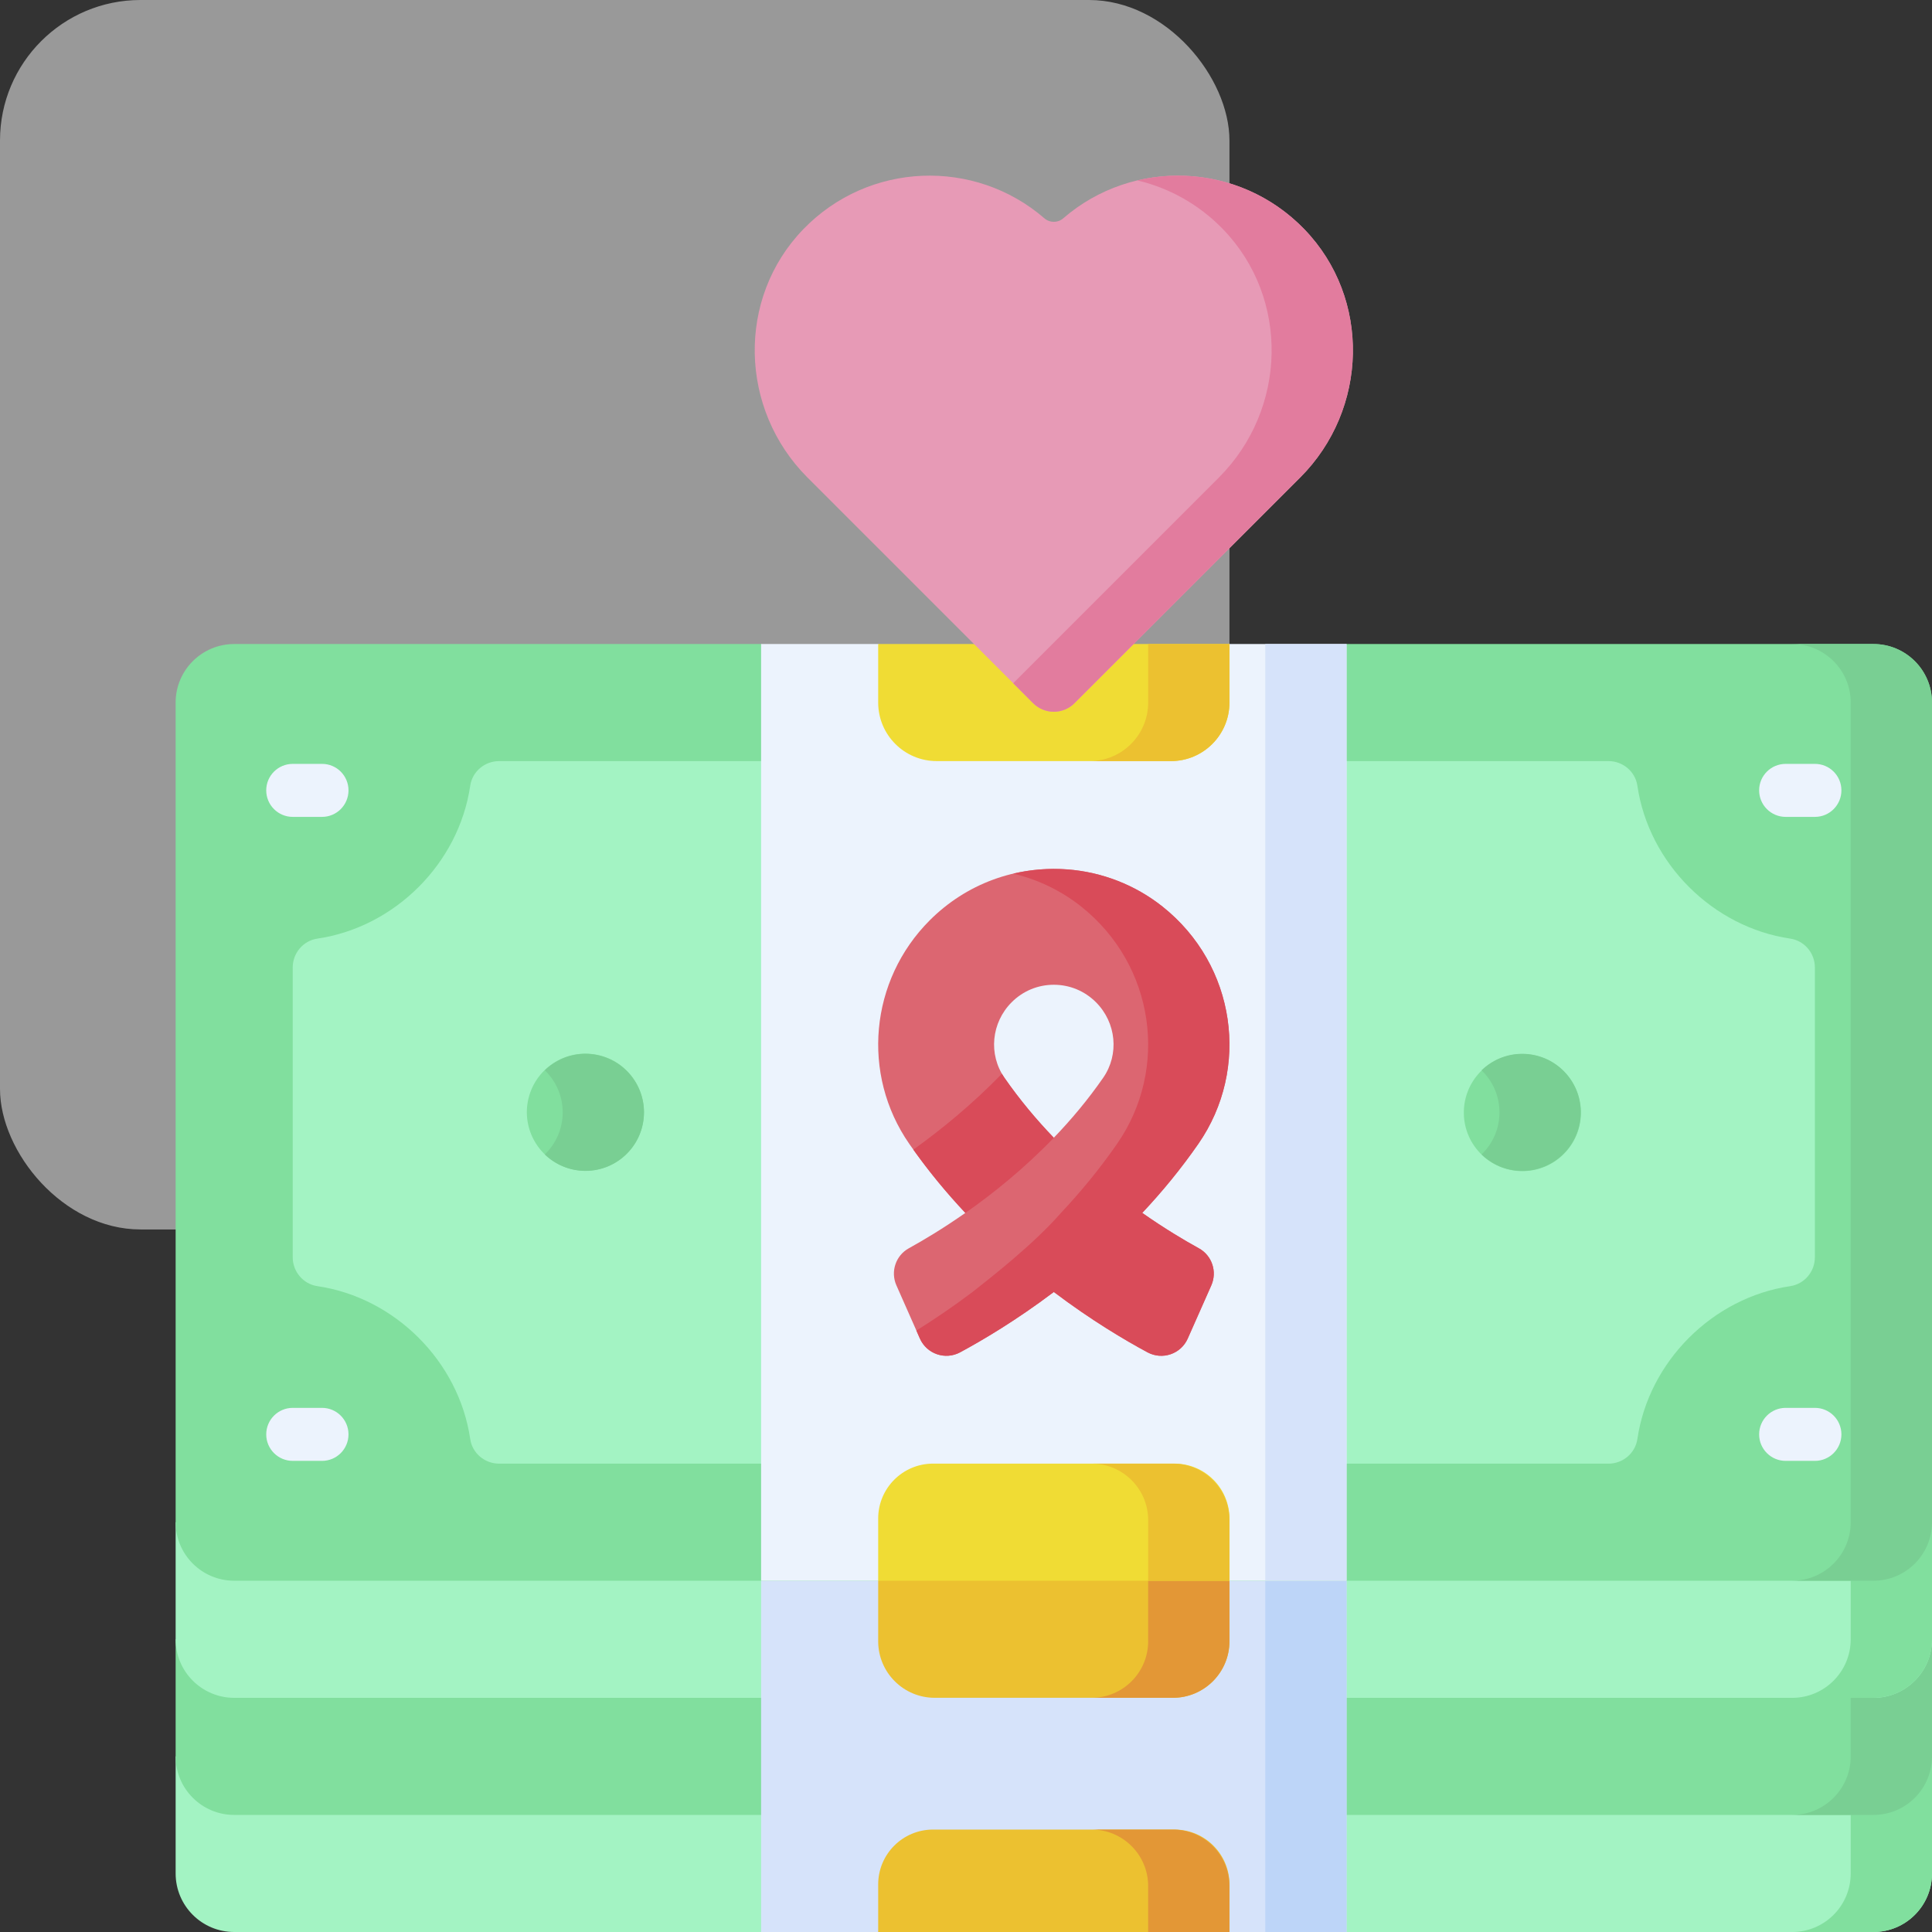
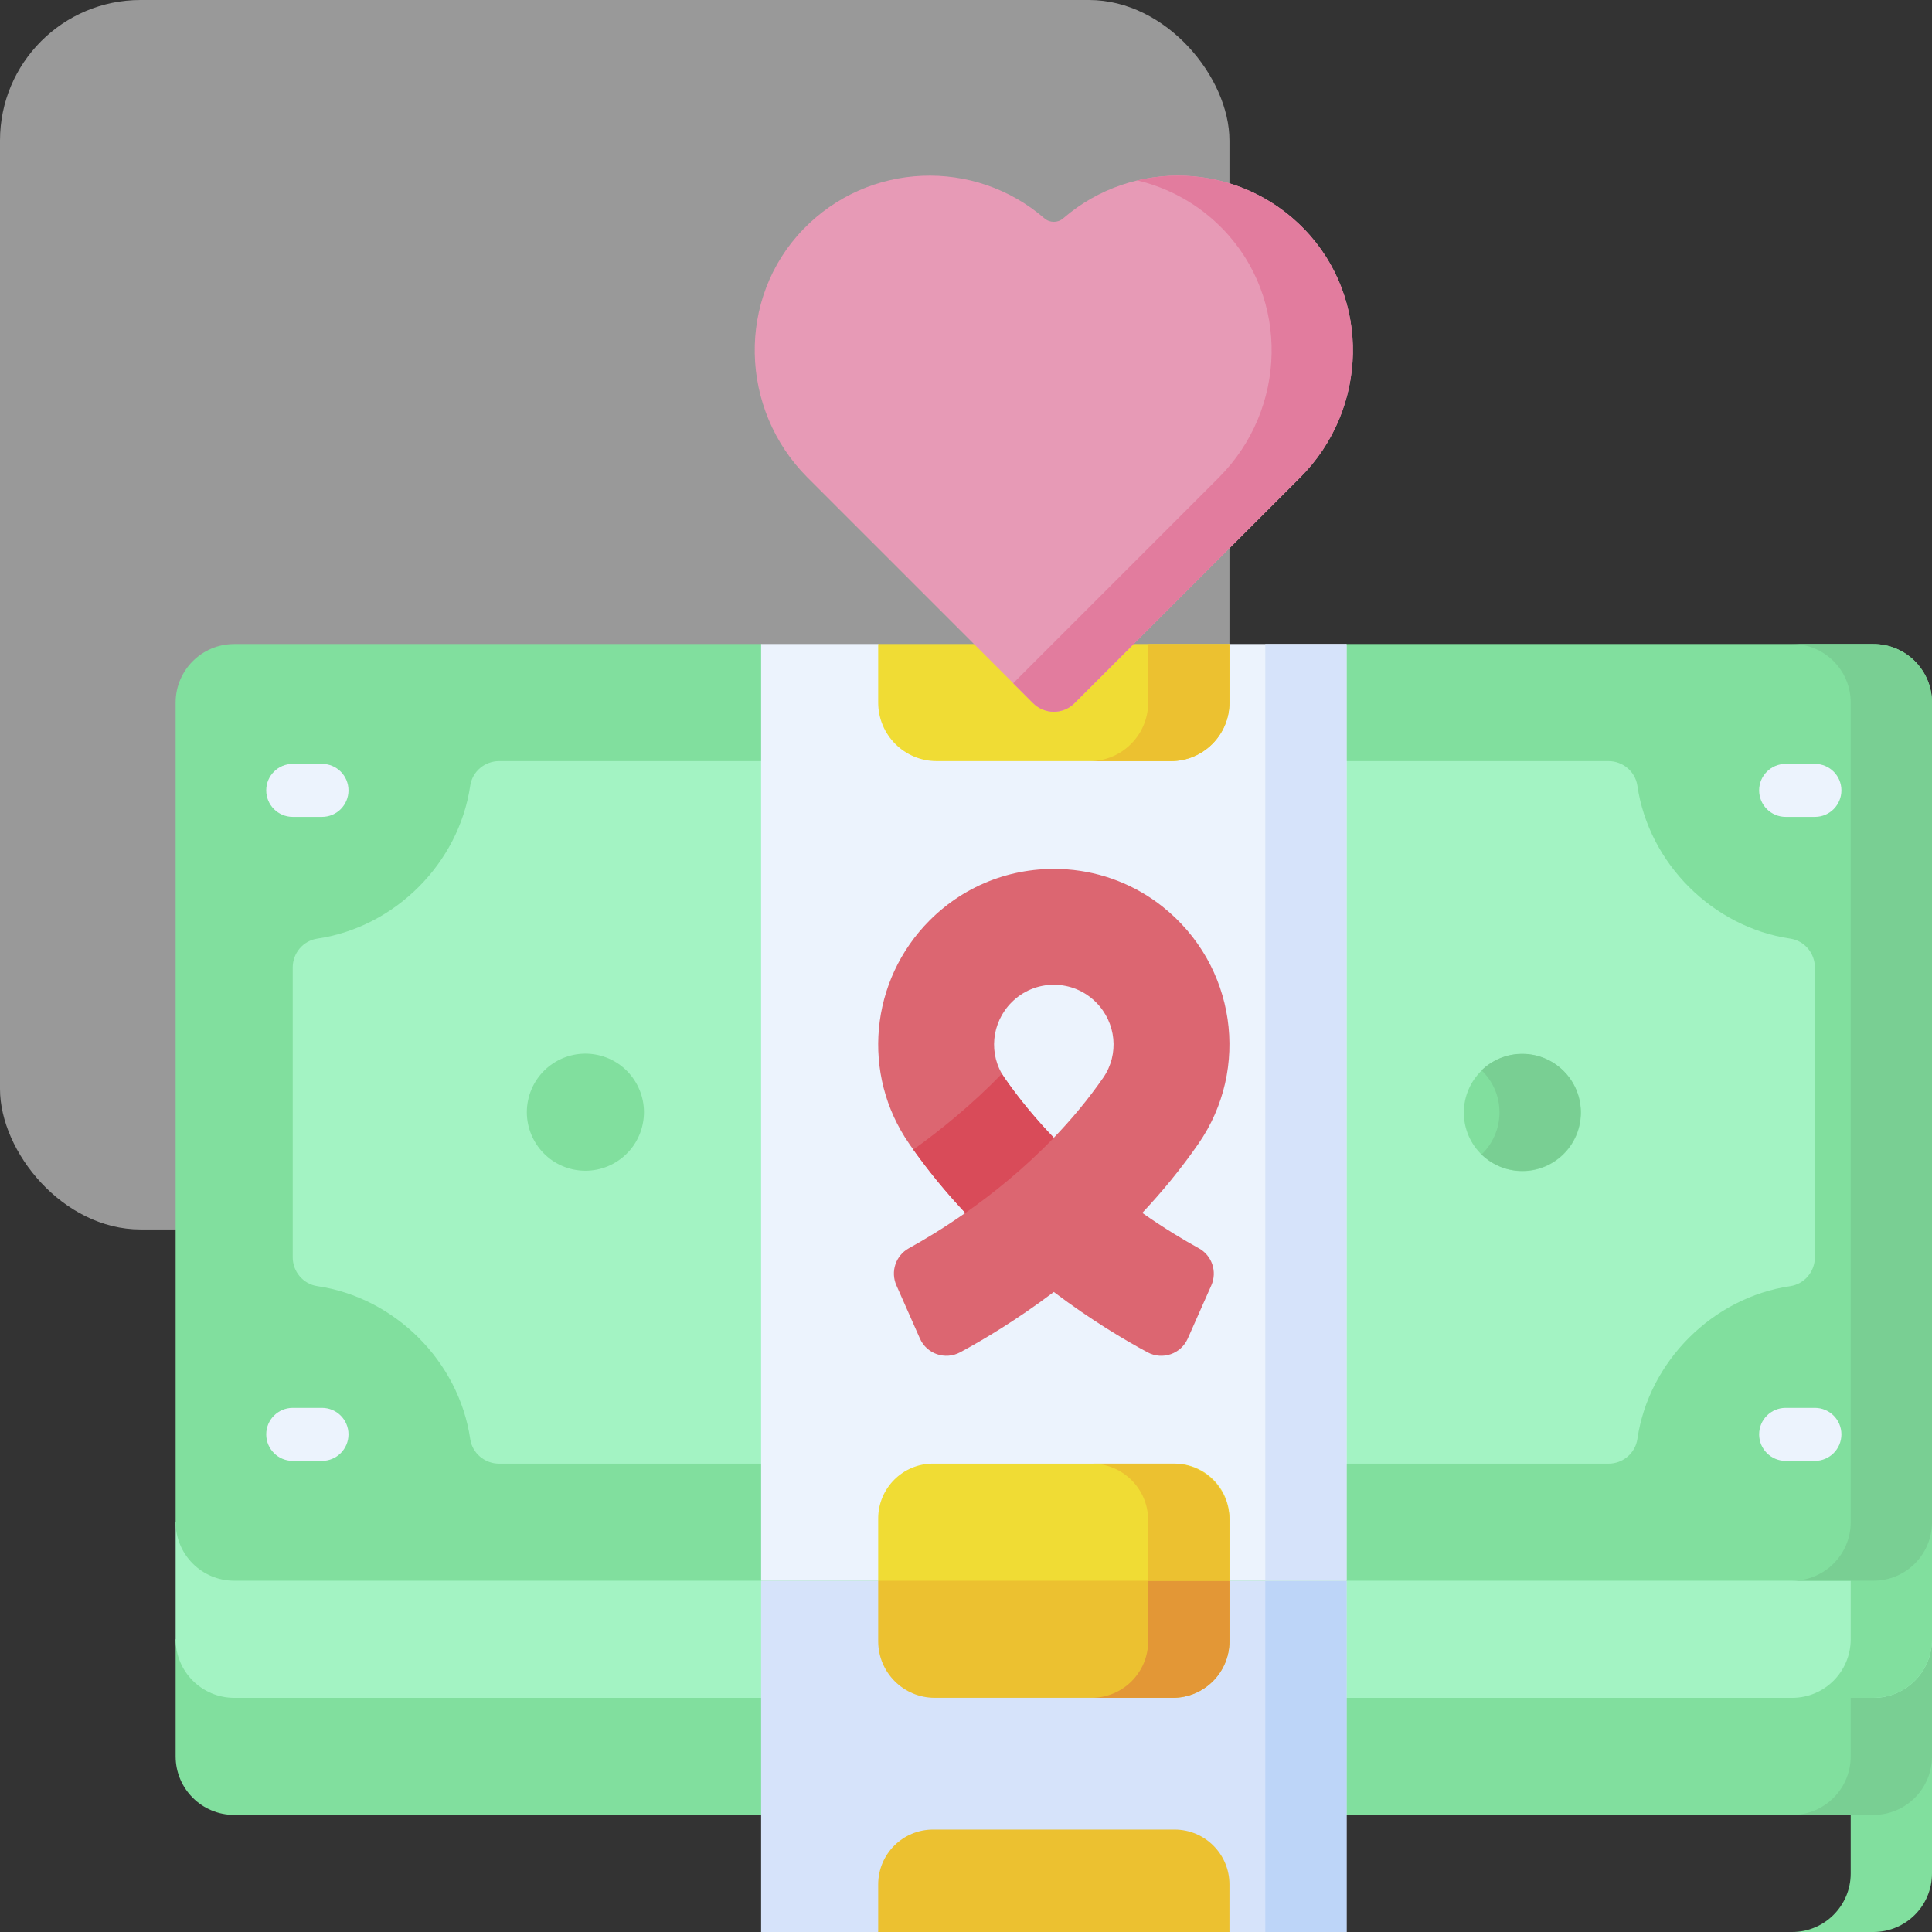
<svg xmlns="http://www.w3.org/2000/svg" width="55" height="55" viewBox="0 0 55 55" fill="none">
  <rect x="0" y="0" width="55" height="55" fill="#333333" stroke="none" />
  <rect width="35" height="35" rx="4" fill="white" fill-opacity="0.5" />
  <g clip-path="url(#clip0_223_1780)">
-     <path d="M5 50V53.333C5 54.254 5.746 55 6.667 55H21.667L30 53.542L38.333 55H53.333C54.254 55 55 54.254 55 53.333V50H5Z" fill="#A3F3C3" />
    <path d="M52.686 50V53.333C52.686 54.254 51.94 55 51.02 55H53.333C54.254 55 55 54.254 55 53.333V50H52.686Z" fill="#81DF9E" />
    <path d="M55 50C55 50.921 54.254 51.667 53.333 51.667H6.667C5.746 51.667 5 50.921 5 50V46.667H55V50Z" fill="#81DF9E" />
    <path d="M52.686 46.667V50C52.686 50.921 51.94 51.667 51.02 51.667H53.333C54.254 51.667 55 50.921 55 50V46.667H52.686Z" fill="#79CF93" />
    <path d="M55 46.667C55 47.587 54.254 48.334 53.333 48.334H6.667C5.746 48.333 5 47.587 5 46.667V43.334H55V46.667Z" fill="#A3F3C3" />
    <path d="M52.686 43.334V46.667C52.686 47.587 51.94 48.334 51.02 48.334H53.333C54.254 48.334 55 47.587 55 46.667V43.334H52.686Z" fill="#81DF9E" />
    <path d="M30 43.333L21.667 45V55H25L30 53.541L35 55H38.334V45L30 43.333Z" fill="#D6E3FA" />
    <path d="M36.02 44.537V55H38.333V45L36.02 44.537Z" fill="#BDD5F8" />
    <path d="M38.333 18.334H53.333C54.254 18.334 55 19.08 55 20V43.334C55 44.254 54.254 45 53.333 45H38.333H21.667H6.667C5.746 45 5 44.254 5 43.334V20C5 19.08 5.746 18.334 6.667 18.334H21.667L30 21.667L38.333 18.334Z" fill="#81DF9E" />
    <path d="M45.791 21.667C46.2 21.667 46.554 21.964 46.613 22.369C46.938 24.583 48.764 26.397 50.964 26.72C51.369 26.78 51.666 27.133 51.666 27.543V35.791C51.666 36.201 51.369 36.554 50.964 36.614C48.763 36.937 46.938 38.751 46.613 40.965C46.554 41.37 46.2 41.667 45.791 41.667H14.209C13.799 41.667 13.445 41.37 13.386 40.965C13.062 38.751 11.236 36.937 9.036 36.614C8.63 36.554 8.333 36.201 8.333 35.791V27.543C8.333 27.133 8.63 26.78 9.036 26.72C11.236 26.397 13.062 24.583 13.386 22.369C13.445 21.964 13.799 21.667 14.209 21.667H45.791V21.667Z" fill="#A3F3C3" />
    <path d="M18.28 32.074C18.508 31.182 17.969 30.274 17.077 30.047C16.185 29.82 15.278 30.358 15.05 31.25C14.823 32.142 15.362 33.05 16.254 33.277C17.146 33.504 18.053 32.965 18.28 32.074Z" fill="#81DF9E" />
    <path d="M44.491 32.878C45.156 32.242 45.18 31.187 44.544 30.521C43.908 29.856 42.853 29.832 42.187 30.468C41.522 31.104 41.498 32.159 42.134 32.825C42.77 33.49 43.825 33.514 44.491 32.878Z" fill="#81DF9E" />
    <path d="M9.167 23.255H8.334C7.917 23.255 7.579 22.917 7.579 22.5C7.579 22.083 7.917 21.746 8.334 21.746H9.167C9.584 21.746 9.921 22.083 9.921 22.5C9.921 22.917 9.584 23.255 9.167 23.255Z" fill="#ECF3FD" />
    <path d="M51.667 23.255H50.834C50.417 23.255 50.079 22.917 50.079 22.5C50.079 22.083 50.417 21.746 50.834 21.746H51.667C52.084 21.746 52.421 22.083 52.421 22.5C52.421 22.917 52.084 23.255 51.667 23.255Z" fill="#ECF3FD" />
    <path d="M51.667 41.588H50.834C50.417 41.588 50.079 41.25 50.079 40.834C50.079 40.417 50.417 40.079 50.834 40.079H51.667C52.084 40.079 52.421 40.417 52.421 40.834C52.421 41.25 52.084 41.588 51.667 41.588Z" fill="#ECF3FD" />
    <path d="M9.167 41.588H8.334C7.917 41.588 7.579 41.25 7.579 40.834C7.579 40.417 7.917 40.079 8.334 40.079H9.167C9.584 40.079 9.921 40.417 9.921 40.834C9.921 41.25 9.584 41.588 9.167 41.588Z" fill="#ECF3FD" />
    <path d="M53.333 18.334H51.02C51.94 18.334 52.686 19.08 52.686 20V43.334C52.686 44.254 51.94 45 51.02 45H53.333C54.254 45 55 44.254 55 43.334V20C55 19.08 54.254 18.334 53.333 18.334Z" fill="#79CF93" />
    <path d="M43.334 30C42.884 30 42.477 30.179 42.177 30.469C42.491 30.772 42.687 31.196 42.687 31.667C42.687 32.137 42.491 32.562 42.177 32.865C42.477 33.154 42.884 33.333 43.334 33.333C44.254 33.333 45 32.587 45 31.667C45 30.746 44.254 30 43.334 30Z" fill="#79CF93" />
-     <path d="M16.667 30C16.217 30 15.81 30.179 15.51 30.469C15.823 30.772 16.019 31.196 16.019 31.667C16.019 32.137 15.823 32.562 15.51 32.865C15.81 33.154 16.217 33.333 16.667 33.333C17.587 33.333 18.333 32.587 18.333 31.667C18.333 30.746 17.587 30 16.667 30Z" fill="#79CF93" />
    <path d="M35 18.334L30 20L25 18.334H21.667V45H38.334V18.334H35Z" fill="#ECF3FD" />
    <path d="M35 18.334V20C35 20.921 34.254 21.667 33.333 21.667H26.667C25.746 21.667 25 20.921 25 20V18.334H35Z" fill="#F0DC34" />
    <path d="M33.39 48.333H26.61C25.721 48.333 25 47.612 25 46.723V45L30 43.333L35 45V46.723C35 47.612 34.279 48.333 33.39 48.333Z" fill="#ECC130" />
    <path d="M26.562 52.084H33.438C34.3 52.084 35 52.783 35 53.646V55H25V53.646C25 52.783 25.7 52.084 26.562 52.084Z" fill="#ECC130" />
    <path d="M29.733 6.216C27.747 4.497 24.731 4.601 22.869 6.525C20.963 8.496 21.049 11.655 22.987 13.594L29.411 20.017C29.736 20.343 30.264 20.343 30.59 20.017L37.013 13.594C38.952 11.655 39.037 8.496 37.131 6.525C35.27 4.601 32.253 4.497 30.267 6.216C30.115 6.348 29.885 6.348 29.733 6.216Z" fill="#E79AB6" />
    <path d="M37.131 6.526C35.854 5.206 34.035 4.743 32.378 5.136C33.275 5.348 34.126 5.811 34.817 6.526C36.723 8.497 36.638 11.655 34.699 13.594L28.843 19.45L29.41 20.018C29.736 20.343 30.264 20.343 30.589 20.018L37.013 13.594C38.951 11.655 39.037 8.497 37.131 6.526Z" fill="#E27C9E" />
    <path d="M36.02 18.334H38.333V45H36.02V18.334Z" fill="#D6E3FA" />
    <path d="M32.686 18.334V20C32.686 20.921 31.94 21.667 31.02 21.667H33.333C34.254 21.667 35 20.921 35 20V18.334H32.686Z" fill="#ECC130" />
    <path d="M32.686 44.228V46.724C32.686 47.612 31.965 48.333 31.076 48.333H33.39C34.279 48.333 35 47.612 35 46.724V45L32.686 44.228Z" fill="#E39736" />
-     <path d="M33.39 52.084H31.076C31.965 52.084 32.686 52.804 32.686 53.693V55H35V53.693C35 52.804 34.279 52.084 33.39 52.084Z" fill="#E39736" />
    <path d="M32.668 38.498C32.03 38.155 31.068 37.587 30 36.78C28.932 37.586 27.971 38.154 27.333 38.498C26.909 38.726 26.382 38.545 26.188 38.105L25.518 36.59C25.346 36.2 25.499 35.742 25.872 35.536C26.28 35.311 26.844 34.976 27.482 34.529C26.926 33.937 26.384 33.282 25.884 32.562C24.513 30.584 24.759 27.909 26.468 26.199C27.501 25.166 28.908 24.641 30.383 24.75C31.369 24.823 32.317 25.192 33.091 25.806C35.192 27.474 35.597 30.426 34.115 32.562C33.616 33.282 33.074 33.937 32.518 34.529C33.157 34.977 33.722 35.312 34.13 35.537C34.504 35.743 34.656 36.202 34.484 36.592L33.813 38.106C33.618 38.546 33.091 38.726 32.668 38.498ZM30 28.034C29.547 28.034 29.121 28.211 28.801 28.531C28.22 29.112 28.133 30.017 28.595 30.682C29.029 31.308 29.508 31.878 30 32.389C30.492 31.878 30.971 31.308 31.405 30.682C31.867 30.017 31.78 29.112 31.199 28.531C30.879 28.211 30.453 28.034 30 28.034Z" fill="#DC6671" />
    <path d="M28.594 30.682C28.568 30.645 28.545 30.607 28.522 30.568C27.675 31.44 26.794 32.159 26.001 32.727C26.468 33.383 26.968 33.983 27.482 34.53C28.262 33.984 29.151 33.271 30 32.39C29.507 31.878 29.029 31.309 28.594 30.682Z" fill="#D94B59" />
-     <path d="M34.13 35.537C33.722 35.312 33.156 34.977 32.517 34.529C33.074 33.937 33.616 33.282 34.115 32.562C35.597 30.426 35.191 27.474 33.091 25.806C32.317 25.192 31.368 24.823 30.383 24.75C29.857 24.711 29.34 24.754 28.845 24.871C29.547 25.037 30.209 25.355 30.777 25.806C32.877 27.474 33.283 30.426 31.801 32.562C31.302 33.282 30.76 33.937 30.203 34.529C29.444 35.399 28.267 36.323 27.686 36.78C27.11 37.214 26.567 37.579 26.087 37.878L26.187 38.105C26.382 38.545 26.909 38.726 27.332 38.498C27.971 38.154 28.932 37.586 30 36.78C31.068 37.587 32.029 38.155 32.668 38.499C33.091 38.726 33.618 38.546 33.812 38.106L34.483 36.592C34.656 36.202 34.504 35.743 34.13 35.537Z" fill="#D94B59" />
    <path d="M26.562 41.666H33.438C34.3 41.666 35 42.366 35 43.229V45H25V43.229C25 42.366 25.7 41.666 26.562 41.666Z" fill="#F0DC34" />
    <path d="M33.39 41.666H31.076C31.965 41.666 32.686 42.387 32.686 43.276V45H35V43.276C35 42.387 34.279 41.666 33.39 41.666Z" fill="#ECC130" />
  </g>
  <defs>
    <clipPath id="clip0_223_1780">
      <rect width="50" height="50" fill="white" transform="translate(5 5)" />
    </clipPath>
  </defs>
</svg>